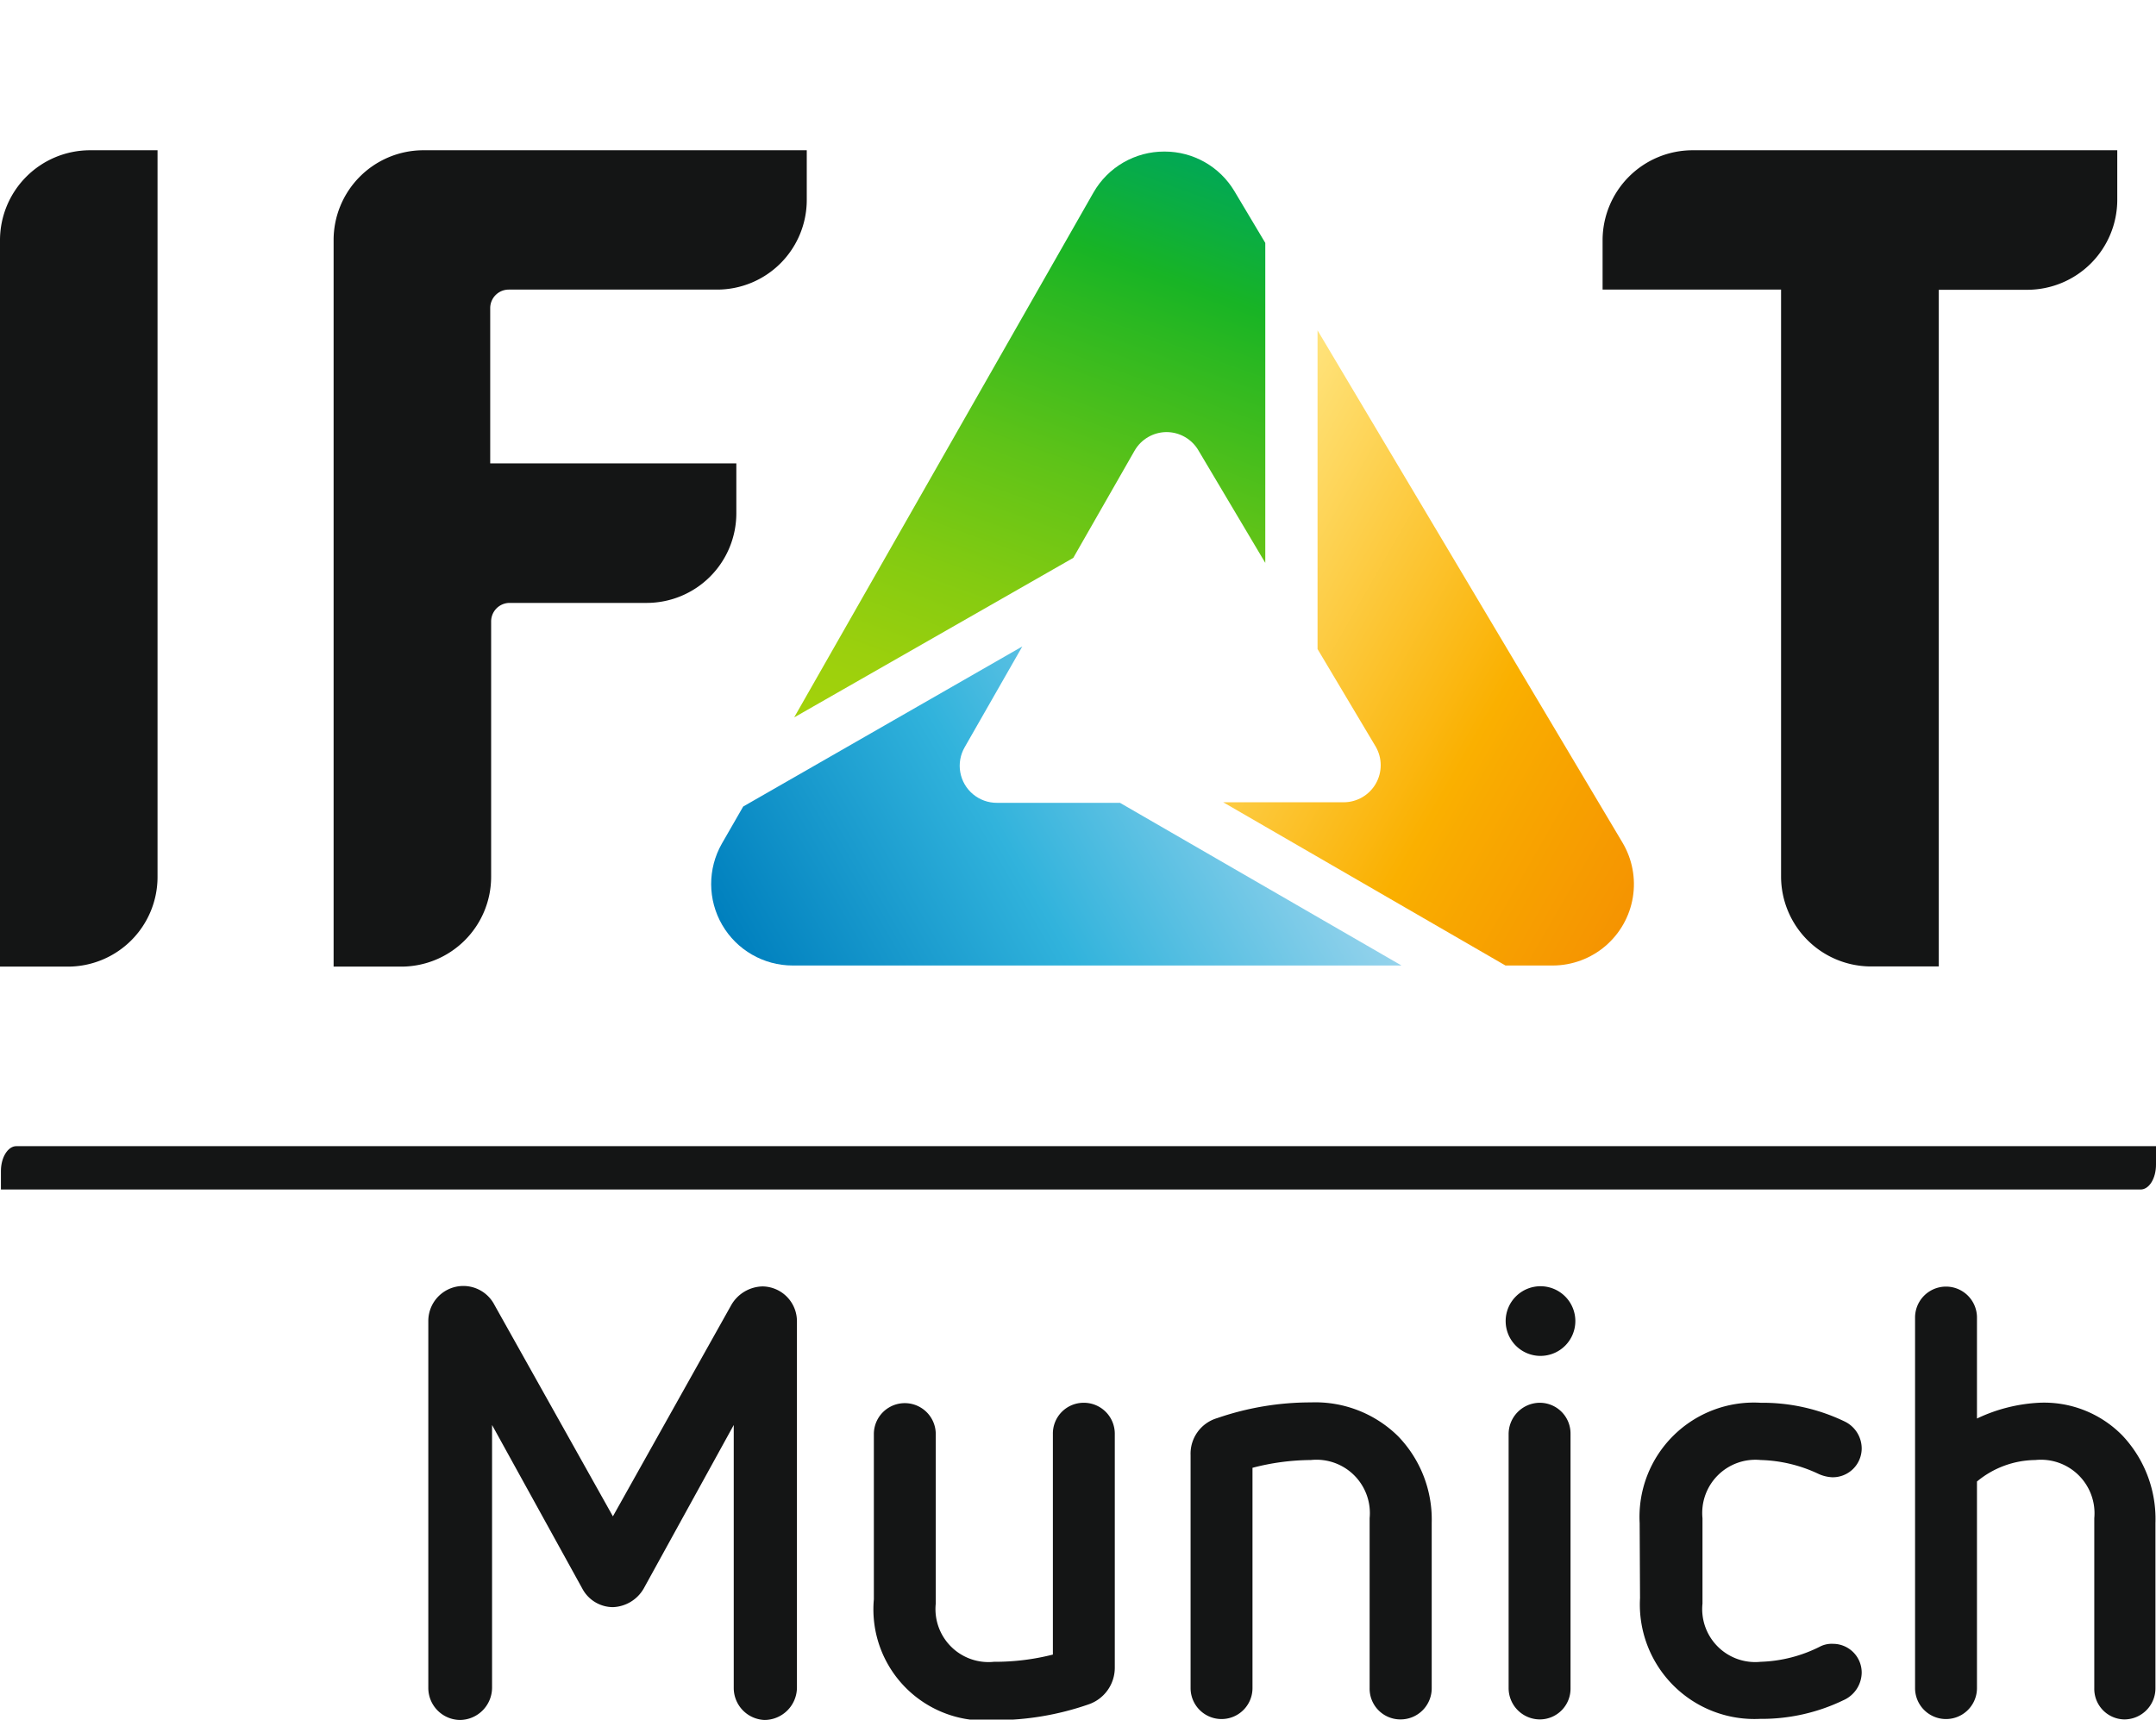
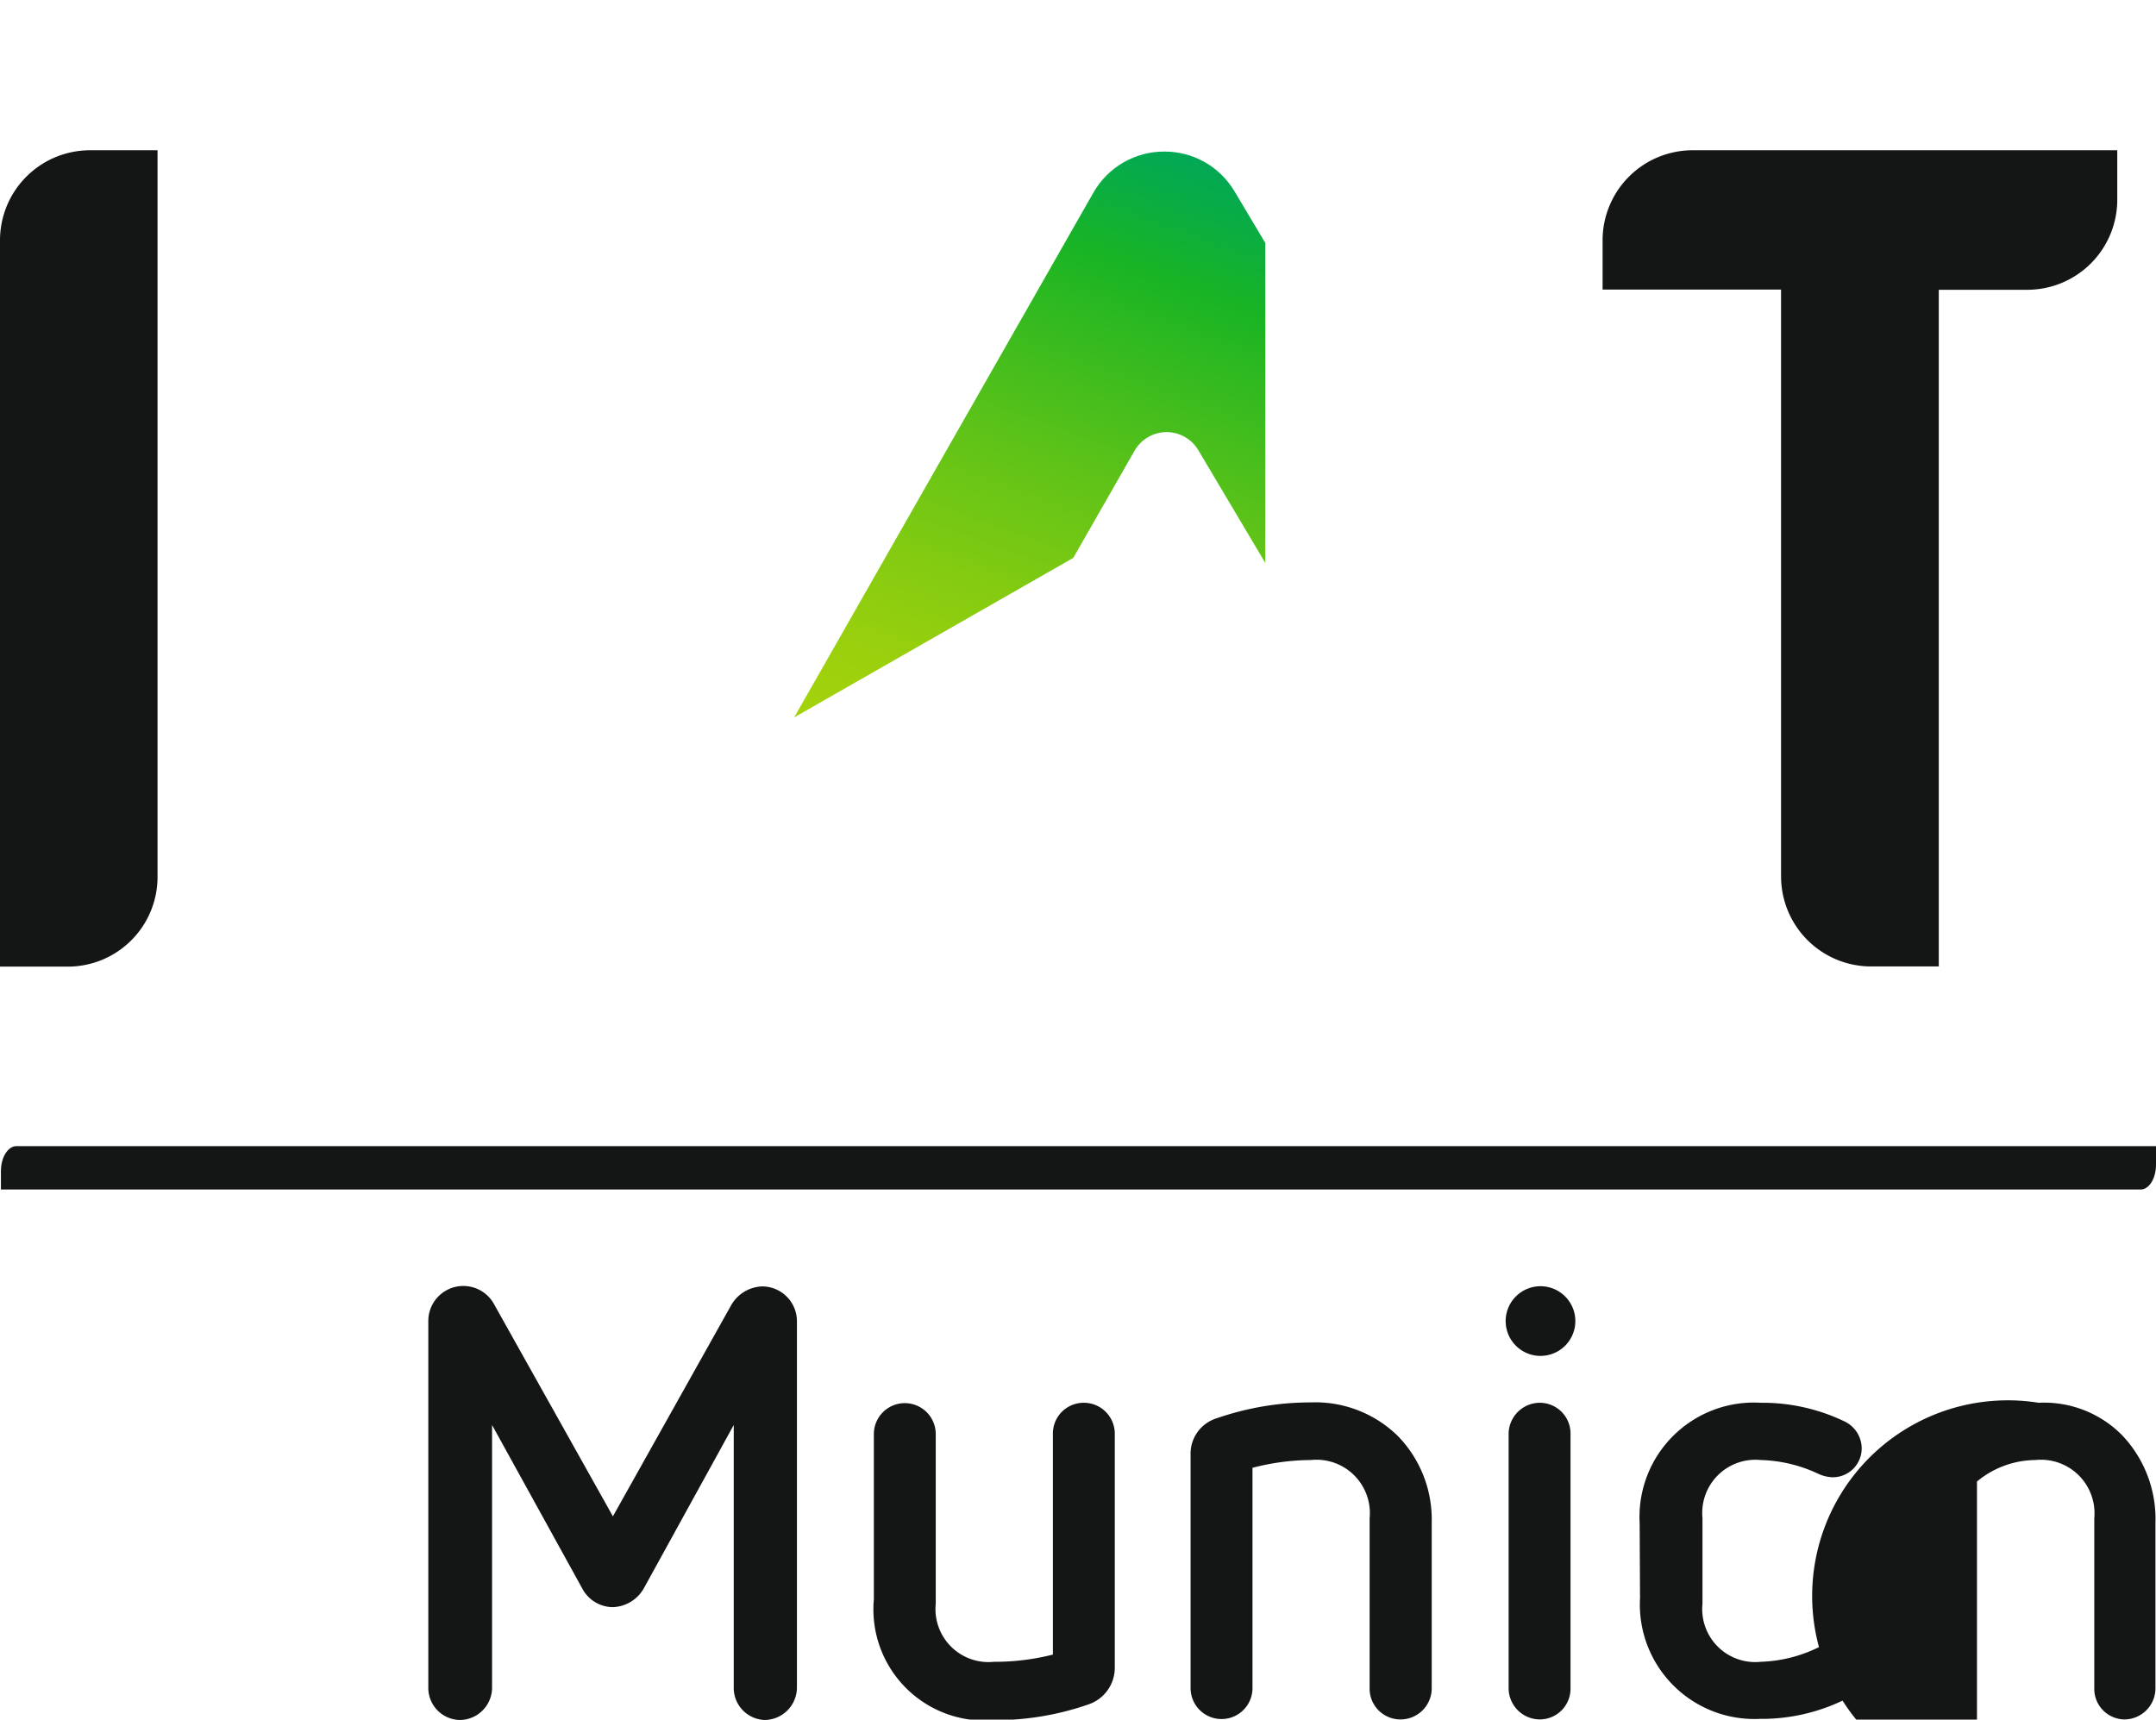
<svg xmlns="http://www.w3.org/2000/svg" viewBox="0 0 116.33 92.81">
  <defs>
    <style>.cls-1{fill:none;}.cls-2{clip-path:url(#clip-path);}.cls-3{fill:#141515;}.cls-4{clip-path:url(#clip-path-2);}.cls-5{fill:url(#未命名的渐变_23);}.cls-6{clip-path:url(#clip-path-3);}.cls-7{fill:url(#未命名的渐变_24);}.cls-8{clip-path:url(#clip-path-4);}.cls-9{fill:url(#未命名的渐变_25);}</style>
    <clipPath id="clip-path" transform="translate(0 8.11)">
      <rect class="cls-1" width="116.33" height="84.7" />
    </clipPath>
    <clipPath id="clip-path-2" transform="translate(0 8.11)">
      <path class="cls-1" d="M62.82.07h0A4.39,4.39,0,0,0,59,2.28L42.85,30.61,57.91,22l3.31-5.79a2,2,0,0,1,1.72-1h0a2,2,0,0,1,1.73,1l3.6,6.06V5l-1.67-2.8A4.38,4.38,0,0,0,62.84.07h0" />
    </clipPath>
    <linearGradient id="未命名的渐变_23" x1="-168.14" y1="506.16" x2="-167.14" y2="506.16" gradientTransform="matrix(35.8, 0, 0, -35.8, 6056.78, 18137.55)" gradientUnits="userSpaceOnUse">
      <stop offset="0" stop-color="#a3d20b" />
      <stop offset="0.11" stop-color="#9bd00d" />
      <stop offset="0.27" stop-color="#84cb11" />
      <stop offset="0.48" stop-color="#5fc318" />
      <stop offset="0.72" stop-color="#2bb821" />
      <stop offset="0.8" stop-color="#18b425" />
      <stop offset="0.91" stop-color="#0aad43" />
      <stop offset="1" stop-color="#00a759" />
    </linearGradient>
    <clipPath id="clip-path-3" transform="translate(0 8.11)">
      <path class="cls-1" d="M40.1,35.42l-1.15,2A4.4,4.4,0,0,0,42.77,44H75.62L60.43,35.22H53.79a2,2,0,0,1-1.74-3l3.11-5.44Z" />
    </clipPath>
    <linearGradient id="未命名的渐变_24" x1="-168.1" y1="506.19" x2="-167.1" y2="506.19" gradientTransform="matrix(30.65, 0, 0, -30.65, 5190.63, 15550.46)" gradientUnits="userSpaceOnUse">
      <stop offset="0" stop-color="#0080be" />
      <stop offset="0.5" stop-color="#31b3dc" />
      <stop offset="1" stop-color="#96d3ec" />
    </linearGradient>
    <clipPath id="clip-path-4" transform="translate(0 8.11)">
-       <path class="cls-1" d="M71.09,26.92l3.14,5.27a2,2,0,0,1-1.72,3H66L81.23,44H83.8a4.39,4.39,0,0,0,3.74-6.64L71.09,9.72Z" />
-     </clipPath>
+       </clipPath>
    <linearGradient id="未命名的渐变_25" x1="-168.11" y1="506.08" x2="-167.11" y2="506.08" gradientTransform="matrix(0, 30.31, 30.31, 0, -15263.14, 5108.7)" gradientUnits="userSpaceOnUse">
      <stop offset="0" stop-color="#ffe37b" />
      <stop offset="0.6" stop-color="#fab000" />
      <stop offset="0.67" stop-color="#f9aa00" />
      <stop offset="1" stop-color="#f59301" />
    </linearGradient>
  </defs>
  <title>资源 21</title>
  <g id="图层_2" data-name="图层 2">
    <g id="图层_1-2" data-name="图层 1">
      <g class="cls-2">
        <path class="cls-3" d="M39.59,68.8l-4.86,8.83a2,2,0,0,1-1.66,1,1.88,1.88,0,0,1-1.65-1L26.55,68.8V83a1.75,1.75,0,0,1-1.72,1.72A1.73,1.73,0,0,1,23.11,83V63.19a1.89,1.89,0,0,1,3.57-.87l6.39,11.41,6.39-11.41a2,2,0,0,1,1.69-1A1.88,1.88,0,0,1,43,63.19V83a1.76,1.76,0,0,1-1.75,1.72A1.73,1.73,0,0,1,39.59,83Z" transform="translate(0 8.11)" />
        <path class="cls-3" d="M56.81,69.29a1.66,1.66,0,0,1,1.66-1.69,1.67,1.67,0,0,1,1.68,1.69V81.88a2.09,2.09,0,0,1-1.42,2,15.33,15.33,0,0,1-5.1.85,6,6,0,0,1-6.48-6.52V69.29a1.67,1.67,0,1,1,3.34,0v9.15a2.86,2.86,0,0,0,3.14,3.14,12.65,12.65,0,0,0,3.18-.39Z" transform="translate(0 8.11)" />
        <path class="cls-3" d="M73.9,73.83a2.88,2.88,0,0,0-3.17-3.14,12.66,12.66,0,0,0-3.15.42V83a1.67,1.67,0,1,1-3.34,0V70.43a2,2,0,0,1,1.43-2,15.44,15.44,0,0,1,5.06-.85,6.36,6.36,0,0,1,4.7,1.82,6.46,6.46,0,0,1,1.82,4.67V83a1.68,1.68,0,0,1-1.69,1.69A1.66,1.66,0,0,1,73.9,83Z" transform="translate(0 8.11)" />
        <path class="cls-3" d="M83.08,65.07A1.88,1.88,0,1,1,85,63.19a1.88,1.88,0,0,1-1.88,1.88M81.4,69.29a1.69,1.69,0,0,1,1.68-1.69,1.66,1.66,0,0,1,1.66,1.69V83a1.66,1.66,0,0,1-1.66,1.69A1.69,1.69,0,0,1,81.4,83Z" transform="translate(0 8.11)" />
        <path class="cls-3" d="M88.47,74.09A6.17,6.17,0,0,1,95,67.6a10.22,10.22,0,0,1,4.51,1,1.62,1.62,0,0,1,.94,1.49,1.56,1.56,0,0,1-1.59,1.53,2,2,0,0,1-.78-.2A7.74,7.74,0,0,0,95,70.69a2.87,2.87,0,0,0-3.14,3.14v4.61A2.86,2.86,0,0,0,95,81.58a7.6,7.6,0,0,0,3.18-.81,1.38,1.38,0,0,1,.72-.16,1.55,1.55,0,0,1,1.55,1.56,1.65,1.65,0,0,1-1,1.49,10.13,10.13,0,0,1-4.48,1,6.18,6.18,0,0,1-6.48-6.52Z" transform="translate(0 8.11)" />
-         <path class="cls-3" d="M113,73.83a2.89,2.89,0,0,0-3.18-3.14,5,5,0,0,0-3.15,1.16V83a1.67,1.67,0,1,1-3.34,0V63a1.67,1.67,0,1,1,3.34,0v5.45A8.82,8.82,0,0,1,110,67.6a5.91,5.91,0,0,1,4.51,1.76,6.56,6.56,0,0,1,1.79,4.73V83a1.68,1.68,0,0,1-1.69,1.69A1.65,1.65,0,0,1,113,83Z" transform="translate(0 8.11)" />
+         <path class="cls-3" d="M113,73.83a2.89,2.89,0,0,0-3.18-3.14,5,5,0,0,0-3.15,1.16V83a1.67,1.67,0,1,1-3.34,0a1.67,1.67,0,1,1,3.34,0v5.45A8.82,8.82,0,0,1,110,67.6a5.91,5.91,0,0,1,4.51,1.76,6.56,6.56,0,0,1,1.79,4.73V83a1.68,1.68,0,0,1-1.69,1.69A1.65,1.65,0,0,1,113,83Z" transform="translate(0 8.11)" />
      </g>
      <g class="cls-4">
        <rect class="cls-5" x="36.87" y="-1.83" width="37.4" height="34.35" transform="translate(22.15 70.41) rotate(-70)" />
      </g>
      <g class="cls-6">
-         <rect class="cls-7" x="36.38" y="18.58" width="41.03" height="33.63" transform="translate(-10.07 41.3) rotate(-30)" />
-       </g>
+         </g>
      <g class="cls-8">
        <rect class="cls-9" x="56.79" y="8.62" width="40.84" height="36.47" transform="translate(15.35 88.4) rotate(-60)" />
      </g>
      <g class="cls-2">
        <path class="cls-3" d="M4.84,0H8.5V39.22a4.84,4.84,0,0,1-4.83,4.84H0V4.84A4.86,4.86,0,0,1,4.84,0" transform="translate(0 8.11)" />
-         <path class="cls-3" d="M22.78,0A4.85,4.85,0,0,0,18,4.84V44.06h3.66a4.85,4.85,0,0,0,4.84-4.84V36.53h0V25.43a1,1,0,0,1,1-1H34.9a4.84,4.84,0,0,0,4.83-4.83l0-2.7H26.45V8.52a1,1,0,0,1,1-1H38.7a4.84,4.84,0,0,0,4.83-4.84V0Z" transform="translate(0 8.11)" />
        <path class="cls-3" d="M114.25,0H91.31a4.86,4.86,0,0,0-4.84,4.84V7h0v.52h9.63V39.22h0a4.86,4.86,0,0,0,4.77,4.83h3.74V7.53h4.79a4.86,4.86,0,0,0,4.84-4.84V0Z" transform="translate(0 8.11)" />
        <path class="cls-3" d="M116.33,54.75v-1H.88c-.45,0-.83.6-.83,1.34v1H115.5c.46,0,.83-.6.83-1.34" transform="translate(0 8.11)" />
      </g>
    </g>
  </g>
</svg>